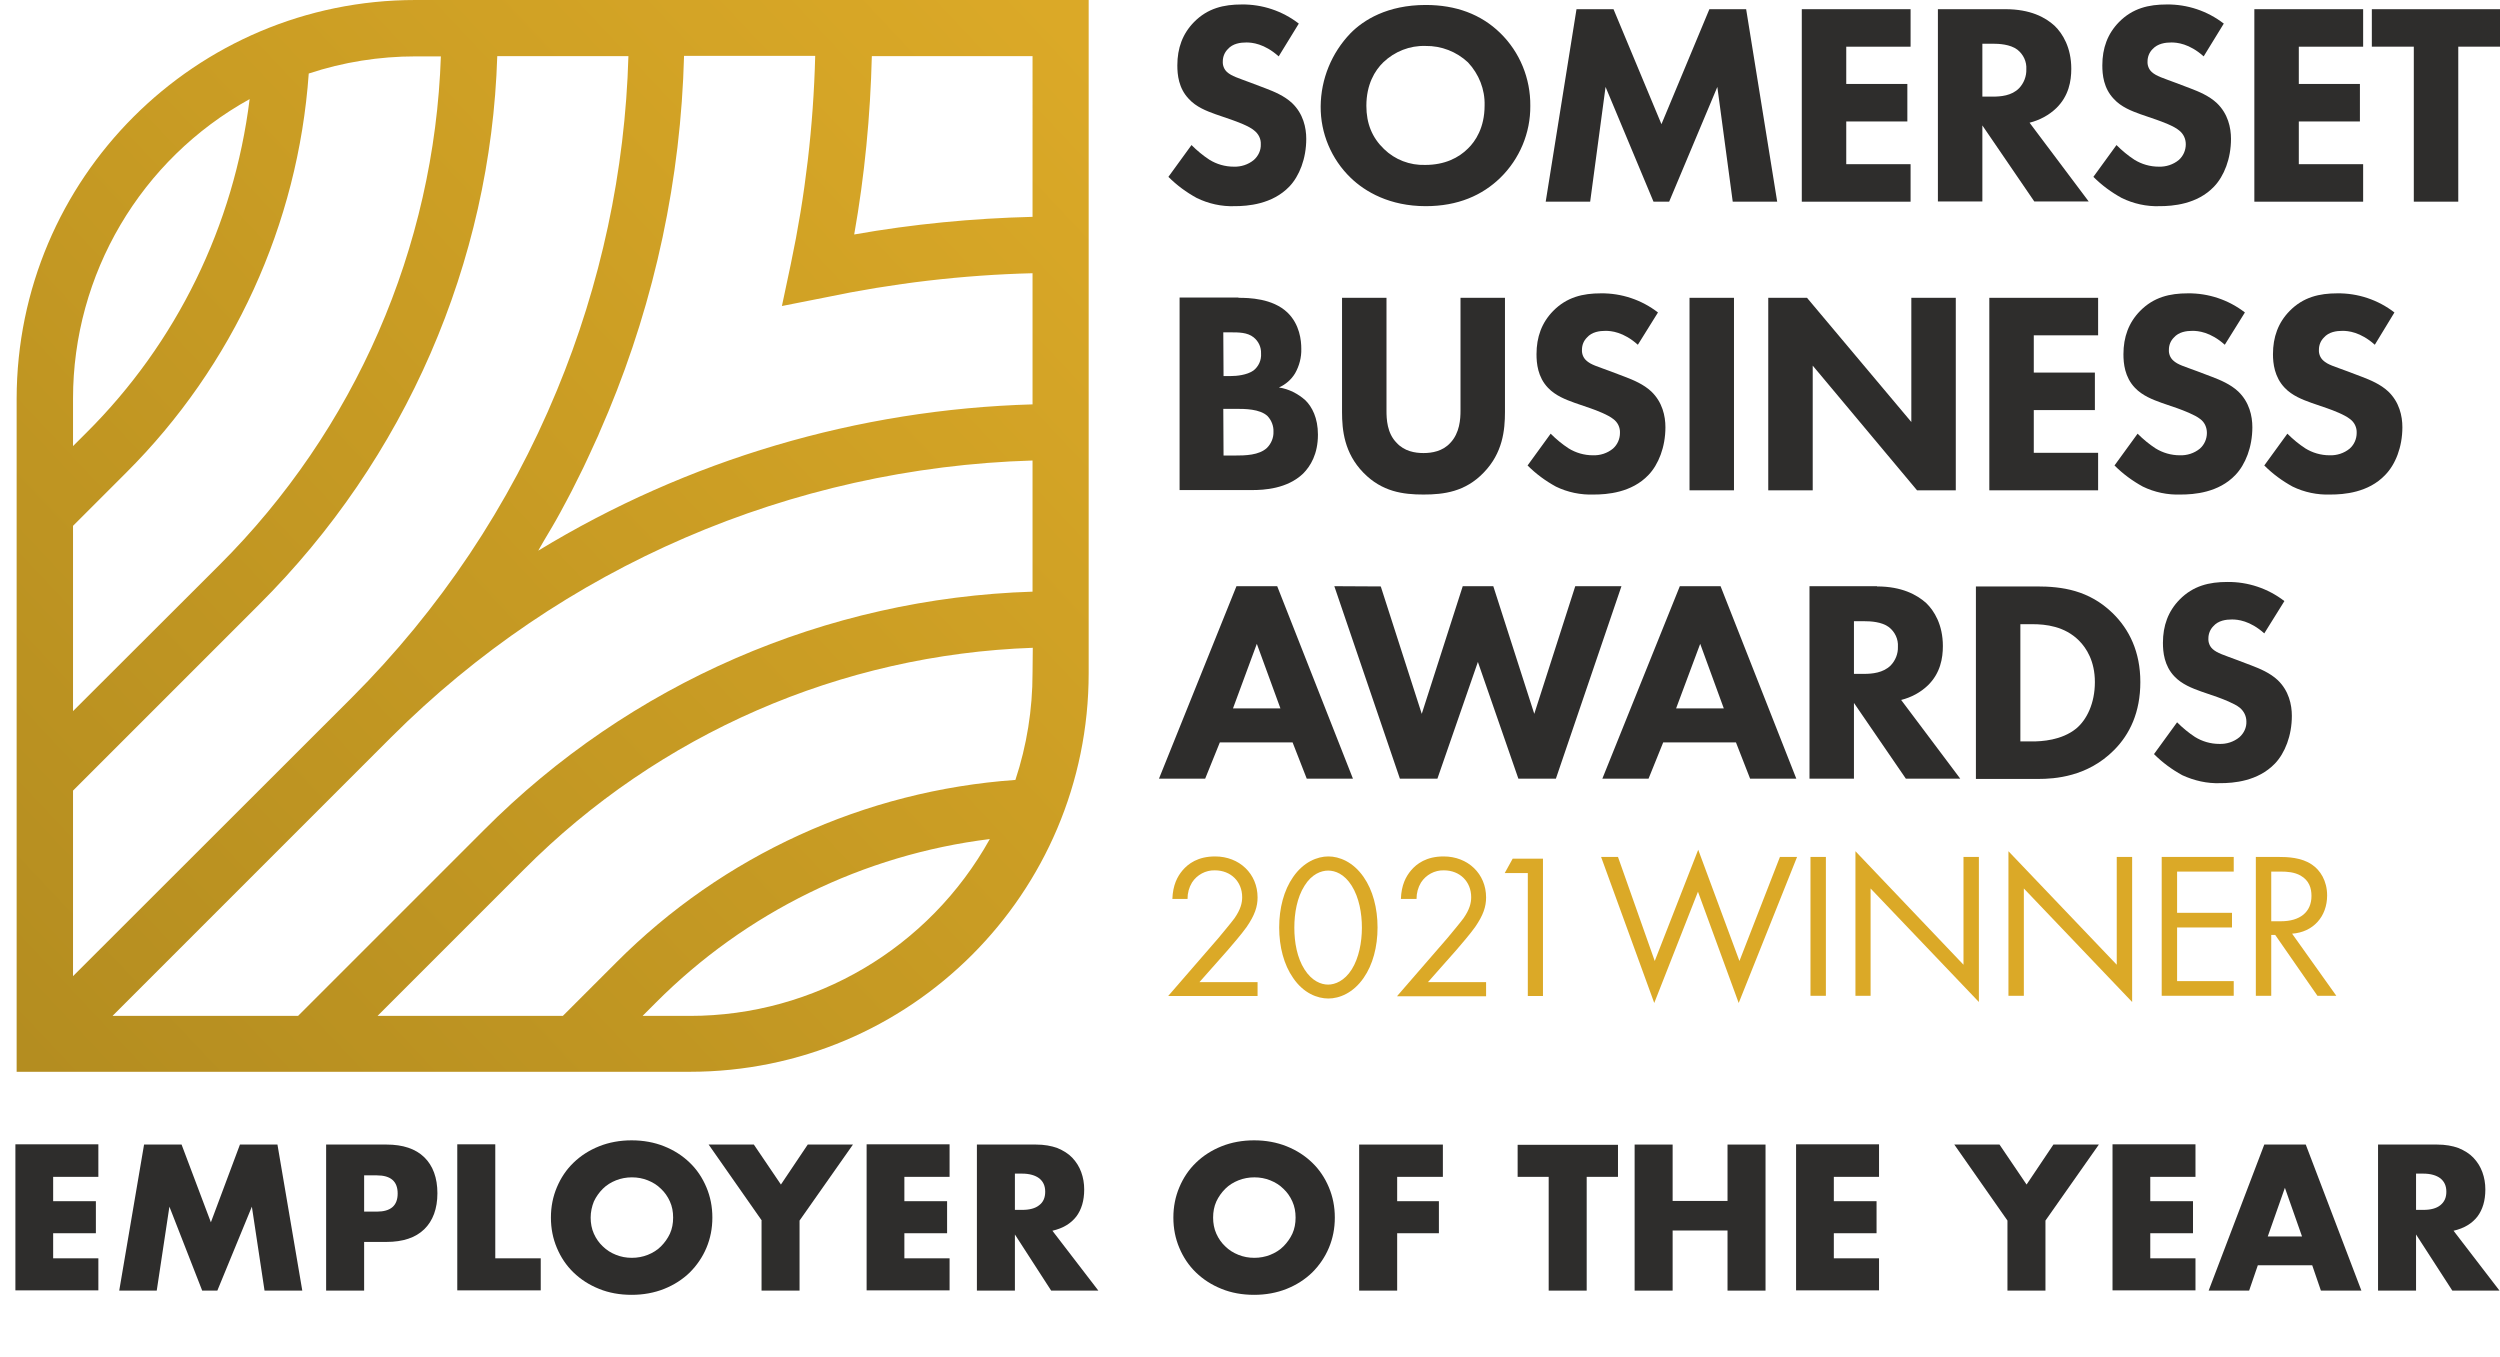
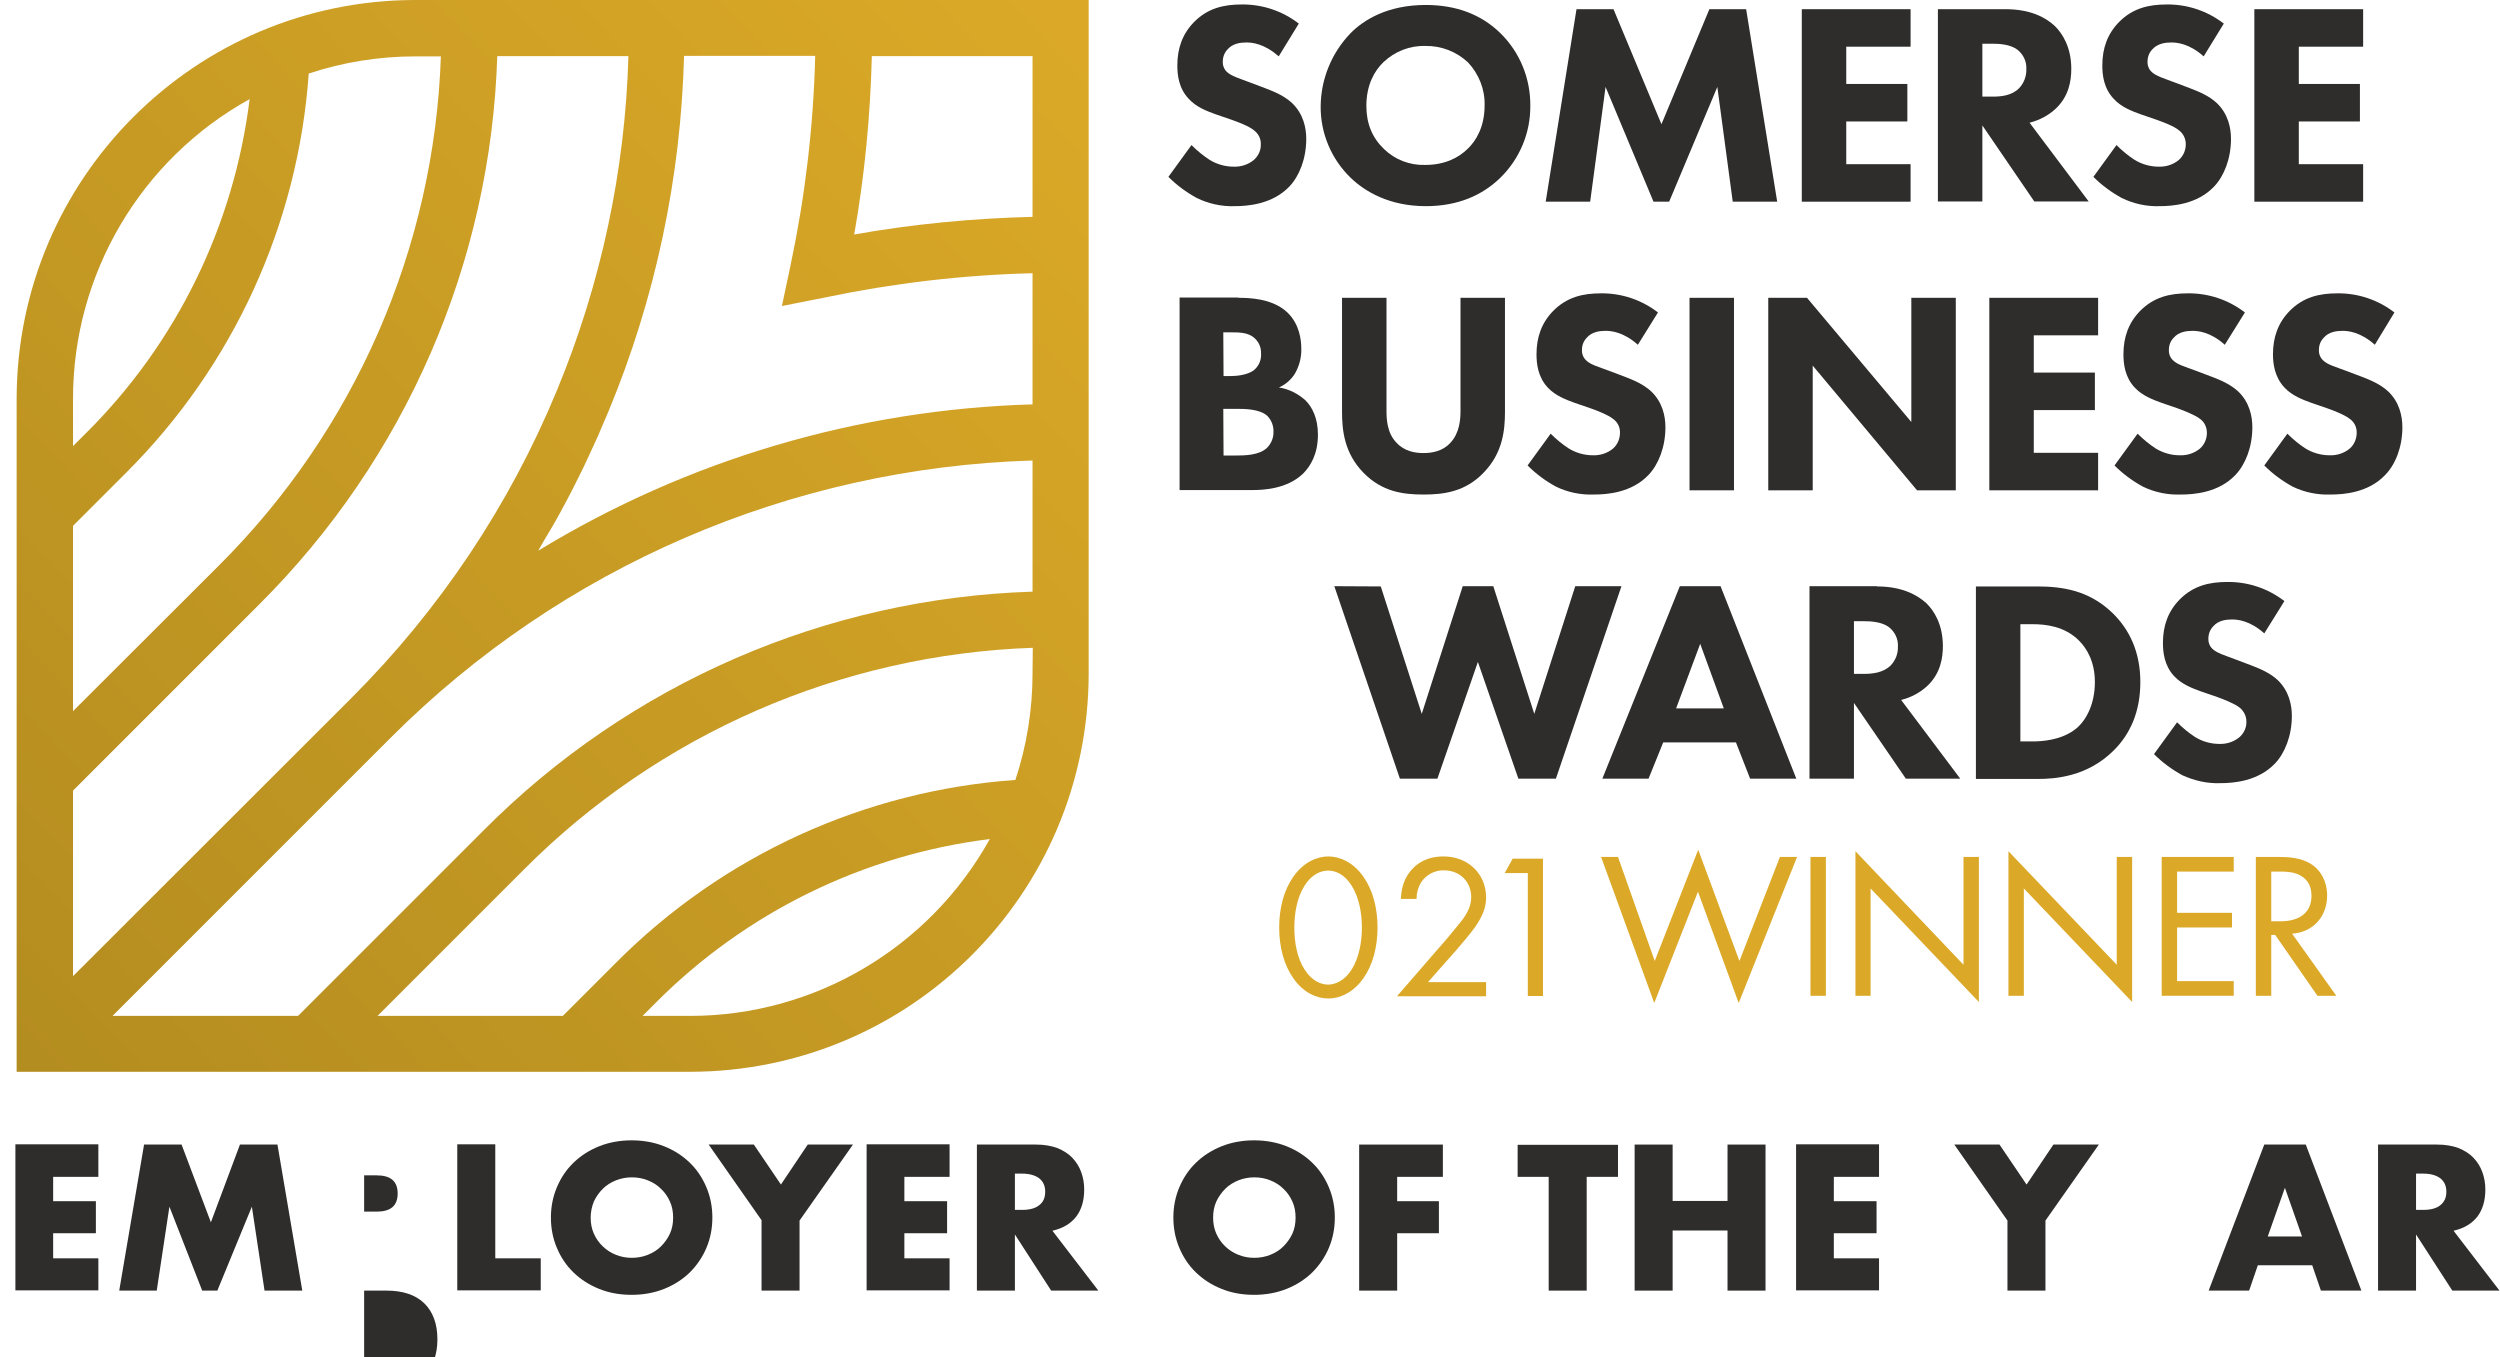
<svg xmlns="http://www.w3.org/2000/svg" version="1.1" id="Layer_1" x="0px" y="0px" viewBox="0 0 1006.5 546.4" style="enable-background:new 0 0 1006.5 546.4;" xml:space="preserve">
  <style type="text/css">
	.st0{fill:#2E2D2C;}
	.st1{fill:#DBA927;}
	.st2{fill:url(#SVGID_1_);}
	.st3{enable-background:new    ;}
</style>
  <path class="st0" d="M514.8,22.7c-5.8-5.2-10.8-5.6-13-5.6c-2.4,0-5.5,0.4-7.5,2.7c-1.3,1.3-2,3.1-2,4.9c-0.1,1.6,0.5,3.2,1.7,4.3  c1.9,1.7,4.5,2.4,9.8,4.4l5.8,2.2c3.4,1.3,7.5,3,10.6,5.9c4.5,4.3,5.7,9.9,5.7,14.4c0,8-2.8,15-6.8,19.2c-6.9,7.2-16.9,7.9-22,7.9  c-5.3,0.2-10.6-1-15.3-3.3c-4.2-2.3-8-5.1-11.4-8.5l9.3-12.8c2.2,2.2,4.6,4.2,7.2,5.9c2.9,1.8,6.3,2.8,9.8,2.8  c2.9,0.1,5.8-0.8,8.1-2.7c1.8-1.6,2.9-3.9,2.8-6.3c0.1-2.2-0.9-4.2-2.7-5.6c-2.1-1.8-6.9-3.5-9.1-4.3l-6.4-2.2  c-3.6-1.3-7.8-2.9-10.8-6.2c-4.1-4.3-4.6-9.7-4.6-13.5c0-6.9,2.1-12.7,6.7-17.4c5.5-5.6,12-7.1,19.2-7.1c8.3-0.1,16.4,2.6,23,7.7  L514.8,22.7z" />
  <path class="st0" d="M604,13.3c7.9,7.7,12.2,18.3,12.1,29.3c0.1,10.9-4.3,21.4-12.1,29c-7.2,7-17,11.4-30,11.4  c-14.5,0-24.4-5.8-30.2-11.4c-7.8-7.5-12.2-18-12.1-28.8c0.1-11,4.4-21.5,12-29.4C548.9,8.1,558.5,2,574,2  C586.1,2,596.2,5.7,604,13.3z M556.9,25.1c-3.4,3.3-6.8,8.9-6.8,17.5c0,7.1,2.3,12.8,7.1,17.4c4.4,4.3,10.4,6.6,16.6,6.4  c7.9,0,13.5-2.9,17.2-6.6c3-2.9,6.7-8.4,6.7-17.3c0.2-6.5-2.3-12.7-6.7-17.4c-4.6-4.3-10.7-6.7-17.1-6.6  C567.6,18.3,561.5,20.7,556.9,25.1z" />
  <path class="st0" d="M622.3,81.2l12.4-77.5h14.9l19.3,46.3l19.3-46.3H703l12.5,77.5h-17.9L691.4,35L672,81.2h-6.3L646.4,35  l-6.2,46.2H622.3z" />
  <path class="st0" d="M769.2,18.8h-25.9v15h24.6v15.1h-24.6v17.2h25.9v15.1h-43.8V3.7h43.8L769.2,18.8z" />
  <path class="st0" d="M807.4,3.7c9.9,0,16,3.2,19.8,6.7c3.2,3.1,6.7,8.7,6.7,17.3c0,4.9-1,10.9-6,15.8c-3,2.9-6.8,4.9-10.8,5.9  l23.8,31.7H819l-20.9-30.6v30.6h-17.9V3.7H807.4z M798.1,38.9h4.1c3.2,0,7.7-0.3,10.7-3.4c1.9-2,3-4.8,2.9-7.6  c0.2-3.1-1.2-6-3.6-7.9c-2.9-2.2-7.5-2.4-9.9-2.4h-4.2V38.9z" />
  <path class="st0" d="M887.2,22.7c-5.8-5.2-10.8-5.6-13-5.6c-2.4,0-5.5,0.4-7.6,2.7c-1.3,1.3-2,3.1-2,4.9c-0.1,1.6,0.5,3.2,1.7,4.3  c1.9,1.7,4.5,2.4,9.8,4.4l5.8,2.2c3.4,1.3,7.5,3,10.6,5.9c4.5,4.3,5.7,9.9,5.7,14.4c0,8-2.8,15-6.8,19.2c-6.8,7.2-16.8,7.9-21.9,7.9  c-5.3,0.2-10.6-1-15.3-3.3c-4.2-2.3-8-5.1-11.4-8.5l9.3-12.8c2.2,2.2,4.6,4.2,7.2,5.9c2.9,1.8,6.3,2.8,9.8,2.8  c2.9,0.1,5.8-0.8,8.1-2.7c1.8-1.6,2.8-3.9,2.8-6.3c0-2.2-0.9-4.2-2.7-5.6c-2.1-1.8-6.9-3.5-9.1-4.3l-6.4-2.2  c-3.6-1.3-7.8-2.9-10.8-6.2c-4.1-4.3-4.6-9.7-4.6-13.5c0-6.9,2.1-12.7,6.7-17.4c5.5-5.6,12-7.1,19.2-7.1c8.3-0.1,16.4,2.6,23,7.7  L887.2,22.7z" />
  <path class="st0" d="M951.4,18.8h-25.9v15h24.6v15.1h-24.6v17.2h25.9v15.1h-43.8V3.7h43.8V18.8z" />
-   <path class="st0" d="M989.7,18.8v62.4h-17.9V18.8h-16.9V3.7h51.6v15.1H989.7z" />
  <path class="st0" d="M498.6,119.9c4.2,0,13.7,0.2,19.7,5.9c5,4.8,5.6,11.3,5.6,14.6c0.1,3.5-0.8,6.9-2.5,9.9  c-1.5,2.5-3.8,4.5-6.5,5.7c4,0.6,7.7,2.5,10.7,5.2c2.6,2.6,5,7,5,13.8c0,7.8-3,12.7-6,15.7c-6.4,6.1-15.7,6.6-20.5,6.6h-29.2v-77.5  H498.6z M492.6,151.4h2.9c2.4,0,6.5-0.4,9.1-2.2c2.1-1.6,3.3-4.2,3.1-6.9c0.1-2.5-1-4.9-3-6.5c-2.5-2-6-2-9.3-2h-2.9L492.6,151.4z   M492.6,183.4h4.3c4.5,0,10-0.1,13.2-3.1c1.7-1.7,2.7-4.1,2.6-6.5c0.1-2.3-0.8-4.6-2.4-6.3c-3.1-2.9-9.2-2.9-12.8-2.9h-5  L492.6,183.4z" />
  <path class="st0" d="M605.9,165.8c0,7.4-0.9,16.6-8.6,24.5c-7.4,7.7-16,8.8-24.2,8.8s-16.7-1.1-24.2-8.8c-7.7-7.9-8.6-17.1-8.6-24.5  v-45.9h17.9v45.4c0,3.4,0.2,9.1,4.1,13c3.1,3.4,7.4,4.1,10.8,4.1s7.7-0.7,10.8-4.1c3.8-4,4.1-9.6,4.1-13v-45.4h17.9V165.8z" />
  <path class="st0" d="M659.4,138.8c-5.8-5.2-10.8-5.6-13-5.6c-2.4,0-5.5,0.4-7.5,2.7c-1.3,1.3-2,3-2,4.9c-0.1,1.6,0.5,3.2,1.7,4.3  c1.9,1.8,4.5,2.4,9.8,4.4l5.8,2.2c3.4,1.3,7.5,3,10.6,5.9c4.5,4.3,5.7,9.9,5.7,14.4c0,8-2.8,15-6.8,19.2c-6.8,7.2-16.8,7.9-22,7.9  c-5.3,0.2-10.6-0.9-15.3-3.2c-4.2-2.3-8-5.1-11.4-8.5l9.3-12.8c2.2,2.2,4.6,4.2,7.2,5.9c2.9,1.8,6.3,2.8,9.8,2.8  c2.9,0.1,5.8-0.8,8.1-2.7c1.8-1.6,2.8-3.9,2.8-6.3c0.1-2.2-0.9-4.3-2.7-5.6c-2.1-1.7-6.8-3.5-9.1-4.3l-6.4-2.2  c-3.6-1.3-7.8-2.9-10.8-6.1c-4.1-4.3-4.6-9.8-4.6-13.5c0-6.9,2.1-12.7,6.7-17.4c5.5-5.6,12-7.1,19.2-7.1c8.3-0.1,16.4,2.6,23,7.7  L659.4,138.8z" />
  <path class="st0" d="M698.1,119.9v77.5h-17.9v-77.5H698.1z" />
  <path class="st0" d="M711.9,197.4v-77.5h15.6l42,50v-50h17.9v77.5h-15.6l-42-50.2v50.2L711.9,197.4z" />
  <path class="st0" d="M844.7,135h-25.9v15h24.6v15.1h-24.6v17.2h25.9v15.1h-43.8v-77.5h43.8V135z" />
  <path class="st0" d="M895.7,138.8c-5.8-5.2-10.8-5.6-13-5.6c-2.4,0-5.5,0.4-7.5,2.7c-1.3,1.3-2,3-2,4.9c-0.1,1.6,0.5,3.2,1.7,4.3  c1.9,1.8,4.5,2.4,9.8,4.4l5.8,2.2c3.4,1.3,7.5,3,10.6,5.9c4.5,4.3,5.7,9.9,5.7,14.4c0,8-2.8,15-6.8,19.2c-6.8,7.2-16.8,7.9-22,7.9  c-5.3,0.2-10.6-0.9-15.3-3.2c-4.2-2.3-8-5.1-11.4-8.5l9.3-12.8c2.2,2.2,4.6,4.2,7.2,5.9c2.9,1.8,6.3,2.8,9.8,2.8  c2.9,0.1,5.8-0.8,8.1-2.7c1.8-1.6,2.8-3.9,2.8-6.3c0-2.2-0.9-4.3-2.7-5.6c-2.1-1.7-6.9-3.5-9.1-4.3l-6.4-2.2  c-3.6-1.3-7.8-2.9-10.8-6.1c-4.1-4.3-4.6-9.8-4.6-13.5c0-6.9,2.1-12.7,6.7-17.4c5.5-5.6,12-7.1,19.2-7.1c8.3-0.1,16.4,2.6,23,7.7  L895.7,138.8z" />
  <path class="st0" d="M956.1,138.8c-5.8-5.2-10.8-5.6-13-5.6c-2.4,0-5.5,0.4-7.5,2.7c-1.3,1.3-2,3-2,4.9c-0.1,1.6,0.5,3.2,1.7,4.3  c1.9,1.8,4.5,2.4,9.8,4.4l5.8,2.2c3.4,1.3,7.5,3,10.6,5.9c4.5,4.3,5.7,9.9,5.7,14.4c0,8-2.8,15-6.9,19.2c-6.8,7.2-16.8,7.9-22,7.9  c-5.3,0.2-10.6-0.9-15.3-3.2c-4.2-2.3-8-5.1-11.4-8.5l9.3-12.8c2.2,2.2,4.6,4.2,7.2,5.9c2.9,1.8,6.3,2.8,9.8,2.8  c2.9,0.1,5.8-0.8,8.1-2.7c1.8-1.6,2.8-3.9,2.8-6.3c0.1-2.2-0.9-4.3-2.7-5.6c-2.1-1.7-6.8-3.5-9.1-4.3l-6.4-2.2  c-3.6-1.3-7.8-2.9-10.8-6.1c-4.1-4.3-4.7-9.8-4.7-13.5c0-6.9,2.1-12.7,6.7-17.4c5.5-5.6,12-7.1,19.2-7.1c8.3-0.1,16.4,2.6,23,7.7  L956.1,138.8z" />
-   <path class="st0" d="M520.4,298.9h-29.3l-5.9,14.6h-18.6l31.2-77.5h16.4l30.5,77.5h-18.6L520.4,298.9z M515.5,285.2l-9.5-26l-9.6,26  H515.5z" />
  <path class="st0" d="M555.9,236.1l16.5,51.3l16.5-51.4h12.3l16.5,51.4l16.5-51.4h18.6l-26.4,77.5h-15.1l-16.3-47l-16.3,47h-15.1  l-26.4-77.5L555.9,236.1z" />
  <path class="st0" d="M698.9,298.9h-29.3l-5.9,14.6h-18.6l31.2-77.5h16.4l30.5,77.5h-18.6L698.9,298.9z M694,285.2l-9.5-26l-9.7,26  H694z" />
  <path class="st0" d="M755.7,236.1c9.9,0,16,3.3,19.8,6.7c3.2,3.1,6.7,8.7,6.7,17.3c0,4.9-1,10.9-6,15.8c-3,2.9-6.8,4.9-10.8,5.9  l23.8,31.7h-21.9L746.4,283v30.5h-17.9v-77.5H755.7z M746.4,271.3h4.1c3.2,0,7.7-0.4,10.7-3.4c1.9-2,3-4.7,2.9-7.5  c0.2-3.1-1.2-6-3.6-7.9c-2.9-2.2-7.5-2.4-9.9-2.4h-4.2L746.4,271.3z" />
  <path class="st0" d="M820,236.1c10.2,0,21,1.5,30.5,10.7c6.8,6.6,11.2,15.7,11.2,27.8s-4.2,21-10.6,27.4  c-10.7,10.8-24,11.6-30.5,11.6h-25.1v-77.5H820z M813.4,298.5h4.8c3.7,0,11.8-0.4,17.7-5.2c4.2-3.5,7.5-10.1,7.5-18.7  c0-8.4-3.4-13.7-6.4-16.7c-5.8-5.8-13.4-6.6-18.8-6.6h-4.8V298.5z" />
  <path class="st0" d="M911.6,255c-5.8-5.2-10.8-5.6-13-5.6c-2.4,0-5.5,0.4-7.5,2.7c-1.3,1.3-2,3.1-2,4.9c-0.1,1.6,0.5,3.2,1.7,4.3  c1.9,1.7,4.5,2.4,9.8,4.4l5.8,2.2c3.4,1.3,7.5,3,10.6,5.9c4.5,4.3,5.7,9.9,5.7,14.4c0,8-2.8,15-6.8,19.2c-6.9,7.2-16.8,7.9-22,7.9  c-5.3,0.2-10.5-1-15.3-3.2c-4.2-2.3-8-5.1-11.4-8.5l9.3-12.8c2.2,2.2,4.6,4.2,7.2,5.9c2.9,1.8,6.3,2.8,9.8,2.8  c2.9,0.1,5.8-0.8,8.1-2.7c1.8-1.6,2.9-3.9,2.8-6.3c0-2.2-1-4.2-2.7-5.6c-2.1-1.7-6.9-3.5-9.1-4.3l-6.4-2.2  c-3.6-1.3-7.8-2.9-10.8-6.1c-4.1-4.3-4.6-9.8-4.6-13.5c0-6.9,2.1-12.7,6.7-17.4c5.5-5.6,12-7.1,19.2-7.1c8.3-0.1,16.4,2.6,23,7.7  L911.6,255z" />
  <path class="st1" d="M651.4,345l14.8,41.9l17.5-44.8l16.6,44.8l16.3-41.9h6.9L700,403.8l-16.4-44.8L666,403.8L644.6,345H651.4z" />
  <path class="st1" d="M735.1,345v55.9h-6.2V345H735.1z" />
  <path class="st1" d="M747,400.9v-58.2l43.5,45.7V345h6.2v58.4l-43.6-45.7v43.2H747z" />
  <path class="st1" d="M808.6,400.9v-58.2l43.6,45.7V345h6.2v58.4l-43.6-45.7v43.2H808.6z" />
  <path class="st1" d="M899.3,350.9h-22.8v16.6h22.1v5.9h-22.1V395h22.8v5.9h-29V345h29V350.9z" />
  <path class="st1" d="M917.2,345c3.8,0,9.4,0.2,13.6,3.1c3.3,2.2,6.1,6.5,6.1,12.4c0,8.5-5.6,14.8-14.1,15.4l17.8,25H933l-17-24.5  h-1.6v24.5h-6.2V345H917.2z M914.4,370.9h3.9c7.7,0,12.3-3.7,12.3-10.2c0-3.1-0.9-6.2-4.4-8.2c-2.5-1.4-5.4-1.6-8-1.6h-3.8V370.9z" />
-   <path class="st1" d="M470.3,401l20.2-23.3c1.4-1.7,5.1-6.1,6.5-8c2.5-3.6,3.1-6.2,3.1-8.5c0-6.2-4.5-10.8-11-10.8  c-3.7-0.1-7.2,1.8-9.2,4.9c-1.2,2-1.8,4.2-1.8,6.6h-6.1c0.2-5.6,2-9,4.1-11.5c2.3-2.7,6.2-5.6,13.1-5.6c9.8,0,17.1,7,17.1,16.5  c0,3.7-1.1,7.1-4.4,11.9c-2.3,3.2-5.3,6.6-7.5,9.2l-11.5,13h23.4v5.6H470.3z" />
  <path class="st1" d="M520.6,393.7c-3.7-5.3-5.6-12.5-5.6-20.3s1.9-15,5.6-20.3c4.2-6.1,9.8-8.3,14.2-8.3s10,2.2,14.2,8.3  c3.7,5.3,5.6,12.5,5.6,20.3s-1.9,15-5.6,20.3c-4.2,6.1-9.8,8.3-14.2,8.3S524.8,399.9,520.6,393.7z M525.2,356.6  c-3,4.7-4.1,11-4.1,16.9s1.1,12.1,4.1,16.8s6.7,6.1,9.5,6.1s6.6-1.5,9.5-6.1s4.1-11,4.1-16.8s-1.1-12.1-4.1-16.9s-6.7-6.1-9.5-6.1  S528.1,351.9,525.2,356.6L525.2,356.6z" />
  <path class="st1" d="M562.5,401l20.2-23.3c1.4-1.7,5.1-6.1,6.5-8c2.5-3.6,3.1-6.2,3.1-8.5c0-6.2-4.5-10.8-11-10.8  c-3.7-0.1-7.2,1.8-9.2,4.9c-1.2,2-1.8,4.2-1.8,6.6H564c0.2-5.6,2-9,4.1-11.5c2.3-2.7,6.2-5.6,13.1-5.6c9.8,0,17.1,7,17.1,16.5  c0,3.7-1.1,7.1-4.4,11.9c-2.3,3.2-5.3,6.6-7.5,9.2l-11.5,13h23.4v5.7H562.5z" />
  <path class="st1" d="M615.1,351.5h-9.3l3.2-5.8h12.2V401h-6.1V351.5z" />
  <linearGradient id="SVGID_1_" gradientUnits="userSpaceOnUse" x1="-0.851" y1="125.566" x2="428.379" y2="529.556" gradientTransform="matrix(1 0 0 -1 6.51 545.465)">
    <stop offset="0" style="stop-color:#B48D20" />
    <stop offset="1" style="stop-color:#DBA927" />
  </linearGradient>
  <path class="st2" d="M438.3,0h-271C78.7,0,6.8,71.8,6.7,160.5c0,0,0,0,0,0v271h271c88.7,0,160.6-71.8,160.6-160.5c0,0,0,0,0,0V0z   M415.7,271c0,14.6-2.3,29.1-6.9,43c-60.7,4.3-117.8,30.4-160.7,73.5L226.6,409H152l58.8-58.8c54.5-54.8,127.8-86.7,205-89.4  L415.7,271z M194.8,334.2L120,409H45.3l112.1-112.1c68.7-68.7,161.1-108.6,258.3-111.5v52.8C332.5,240.8,253.5,275.2,194.8,334.2z   M29.4,318.3l74.8-74.8c59-58.7,93.4-137.7,96-220.9h52.8c-1.3,46.2-11.1,91.9-28.8,134.6c-19.1,46.3-47.2,88.3-82.6,123.7L29.4,393  V318.3z M332,119.8c27.6-5.8,55.6-9.1,83.7-9.8v52.8c-70.3,2-138.9,22.3-199,58.9c0.3-0.5,0.6-1,0.9-1.6c0.5-0.9,1-1.7,1.5-2.6  c1.1-1.8,2.1-3.6,3.2-5.4c0.5-0.9,1-1.7,1.5-2.6c1.2-2.2,2.5-4.4,3.6-6.6c0.2-0.4,0.5-0.9,0.7-1.3c1.4-2.6,2.8-5.3,4.1-8l1.1-2.2  c1-2,2-4,2.9-6c0.4-0.9,0.9-1.9,1.3-2.8c0.9-2,1.8-3.9,2.7-5.9c0.4-0.8,0.8-1.7,1.1-2.5c1.2-2.8,2.4-5.6,3.6-8.4  c18.9-45.5,29.2-94,30.5-143.3h52.8c-0.7,28.2-4,56.2-9.8,83.7l-3.6,17L332,119.8z M415.7,87.3c-24.1,0.6-48.1,2.9-71.8,7.1  c4.2-23.7,6.5-47.7,7.1-71.8h64.7V87.3z M177.5,22.6c-2.6,77.2-34.6,150.5-89.3,205l-58.8,58.7v-74.6l21.4-21.4  c43.1-43,69.2-100,73.5-160.7c13.9-4.6,28.4-6.9,43-6.9H177.5z M100.5,39.9c-6.3,50.9-29.4,98.2-65.7,134.3l-5.4,5.4v-19.1  C29.4,110.4,56.6,64.2,100.5,39.9z M277.8,409h-19.1l5.4-5.4c36.2-36.3,83.5-59.5,134.4-65.8C374.1,381.7,327.9,409,277.8,409z" />
  <g class="st3">
    <path class="st0" d="M39.6,473.8H21.4v9.8h17.2v12.9H21.4v10.1h18.2v12.9H6.2v-58.8h33.4V473.8z" />
    <path class="st0" d="M48,519.6l10-58.8h15.1l11.8,31.3l11.7-31.3h15.1l10,58.8h-15.2l-5.1-33.8l-13.9,33.8h-6.1l-13.2-33.8   l-5.1,33.8H48z" />
-     <path class="st0" d="M146.6,519.6h-15.3v-58.8h24.3c6.6,0,11.7,1.7,15.2,5.1c3.5,3.4,5.3,8.3,5.3,14.5c0,6.2-1.8,11.1-5.3,14.5   c-3.5,3.4-8.6,5.1-15.2,5.1h-9V519.6z M146.6,487.8h5.1c5.6,0,8.4-2.4,8.4-7.3s-2.8-7.3-8.4-7.3h-5.1V487.8z" />
+     <path class="st0" d="M146.6,519.6h-15.3h24.3c6.6,0,11.7,1.7,15.2,5.1c3.5,3.4,5.3,8.3,5.3,14.5c0,6.2-1.8,11.1-5.3,14.5   c-3.5,3.4-8.6,5.1-15.2,5.1h-9V519.6z M146.6,487.8h5.1c5.6,0,8.4-2.4,8.4-7.3s-2.8-7.3-8.4-7.3h-5.1V487.8z" />
  </g>
  <g class="st3">
    <path class="st0" d="M199.4,460.8v45.8h18.3v12.9h-33.6v-58.8H199.4z" />
  </g>
  <g class="st3">
    <path class="st0" d="M221.8,490.2c0-4.4,0.8-8.4,2.4-12.2c1.6-3.8,3.8-7.1,6.7-9.9c2.9-2.8,6.3-5,10.3-6.6c4-1.6,8.4-2.4,13.1-2.4   c4.7,0,9.1,0.8,13.1,2.4c4,1.6,7.4,3.8,10.3,6.6c2.9,2.8,5.1,6.1,6.7,9.9c1.6,3.8,2.4,7.8,2.4,12.2s-0.8,8.4-2.4,12.2   c-1.6,3.8-3.9,7.1-6.7,9.9c-2.9,2.8-6.3,5-10.3,6.6c-4,1.6-8.4,2.4-13.1,2.4c-4.8,0-9.2-0.8-13.1-2.4c-4-1.6-7.4-3.8-10.3-6.6   c-2.9-2.8-5.1-6.1-6.7-9.9C222.6,498.6,221.8,494.6,221.8,490.2z M237.8,490.2c0,2.3,0.4,4.5,1.3,6.5c0.9,2,2.1,3.7,3.6,5.1   c1.5,1.5,3.3,2.6,5.3,3.4c2,0.8,4.1,1.2,6.4,1.2c2.2,0,4.4-0.4,6.4-1.2c2-0.8,3.8-1.9,5.3-3.4c1.5-1.5,2.7-3.2,3.6-5.1   c0.9-2,1.3-4.1,1.3-6.5s-0.4-4.5-1.3-6.5c-0.9-2-2.1-3.7-3.6-5.1c-1.5-1.5-3.3-2.6-5.3-3.4c-2-0.8-4.1-1.2-6.4-1.2   c-2.2,0-4.4,0.4-6.4,1.2c-2,0.8-3.8,1.9-5.3,3.4c-1.5,1.5-2.7,3.2-3.6,5.1C238.3,485.7,237.8,487.9,237.8,490.2z" />
  </g>
  <g class="st3">
    <path class="st0" d="M306.7,491.4l-21.4-30.6h18.2l10.9,16.1l10.8-16.1h18.2l-21.5,30.6v28.2h-15.3V491.4z" />
    <path class="st0" d="M382.3,473.8h-18.2v9.8h17.2v12.9h-17.2v10.1h18.2v12.9h-33.4v-58.8h33.4V473.8z" />
    <path class="st0" d="M442.2,519.6h-19L408.6,497v22.6h-15.3v-58.8h23.8c3.3,0,6.1,0.5,8.6,1.4c2.4,1,4.5,2.3,6,3.9   c1.6,1.7,2.8,3.6,3.6,5.8c0.8,2.2,1.2,4.5,1.2,7c0,4.5-1.1,8.1-3.2,10.9c-2.2,2.8-5.3,4.7-9.6,5.7L442.2,519.6z M408.6,487.1h2.9   c3,0,5.3-0.6,6.9-1.9c1.6-1.2,2.4-3,2.4-5.4s-0.8-4.1-2.4-5.4c-1.6-1.2-3.9-1.9-6.9-1.9h-2.9V487.1z" />
    <path class="st0" d="M472.4,490.2c0-4.4,0.8-8.4,2.4-12.2c1.6-3.8,3.8-7.1,6.7-9.9c2.9-2.8,6.3-5,10.3-6.6c4-1.6,8.4-2.4,13.1-2.4   c4.7,0,9.1,0.8,13.1,2.4c4,1.6,7.4,3.8,10.3,6.6c2.9,2.8,5.1,6.1,6.7,9.9c1.6,3.8,2.4,7.8,2.4,12.2s-0.8,8.4-2.4,12.2   c-1.6,3.8-3.9,7.1-6.7,9.9c-2.9,2.8-6.3,5-10.3,6.6c-4,1.6-8.4,2.4-13.1,2.4c-4.8,0-9.2-0.8-13.1-2.4c-4-1.6-7.4-3.8-10.3-6.6   c-2.9-2.8-5.1-6.1-6.7-9.9C473.2,498.6,472.4,494.6,472.4,490.2z M488.4,490.2c0,2.3,0.4,4.5,1.3,6.5c0.9,2,2.1,3.7,3.6,5.1   c1.5,1.5,3.3,2.6,5.3,3.4c2,0.8,4.1,1.2,6.4,1.2c2.2,0,4.4-0.4,6.4-1.2c2-0.8,3.8-1.9,5.3-3.4c1.5-1.5,2.7-3.2,3.6-5.1   c0.9-2,1.3-4.1,1.3-6.5s-0.4-4.5-1.3-6.5c-0.9-2-2.1-3.7-3.6-5.1c-1.5-1.5-3.3-2.6-5.3-3.4c-2-0.8-4.1-1.2-6.4-1.2   c-2.2,0-4.4,0.4-6.4,1.2c-2,0.8-3.8,1.9-5.3,3.4c-1.5,1.5-2.7,3.2-3.6,5.1C488.8,485.7,488.4,487.9,488.4,490.2z" />
    <path class="st0" d="M580.9,473.8h-18.4v9.8h16.8v12.9h-16.8v23.1h-15.3v-58.8h33.7V473.8z" />
    <path class="st0" d="M638.8,473.8v45.8h-15.3v-45.8H611v-12.9h40.4v12.9H638.8z" />
    <path class="st0" d="M673.4,483.5h22.1v-22.7h15.3v58.8h-15.3v-24.2h-22.1v24.2h-15.3v-58.8h15.3V483.5z" />
    <path class="st0" d="M756.5,473.8h-18.2v9.8h17.2v12.9h-17.2v10.1h18.2v12.9h-33.4v-58.8h33.4V473.8z" />
    <path class="st0" d="M808.2,491.4l-21.4-30.6H805l10.9,16.1l10.8-16.1H845l-21.5,30.6v28.2h-15.3V491.4z" />
-     <path class="st0" d="M883.9,473.8h-18.2v9.8h17.2v12.9h-17.2v10.1h18.2v12.9h-33.4v-58.8h33.4V473.8z" />
    <path class="st0" d="M930.9,509.4H909l-3.5,10.2h-16.3l22.4-58.8h16.7l22.4,58.8h-16.3L930.9,509.4z M926.8,497.8l-6.9-19.6   l-6.9,19.6H926.8z" />
    <path class="st0" d="M1006.3,519.6h-19L972.7,497v22.6h-15.3v-58.8h23.8c3.3,0,6.1,0.5,8.6,1.4c2.4,1,4.5,2.3,6,3.9   c1.6,1.7,2.8,3.6,3.6,5.8c0.8,2.2,1.2,4.5,1.2,7c0,4.5-1.1,8.1-3.2,10.9c-2.2,2.8-5.3,4.7-9.6,5.7L1006.3,519.6z M972.7,487.1h2.9   c3,0,5.3-0.6,6.9-1.9s2.4-3,2.4-5.4s-0.8-4.1-2.4-5.4c-1.6-1.2-3.9-1.9-6.9-1.9h-2.9V487.1z" />
  </g>
</svg>